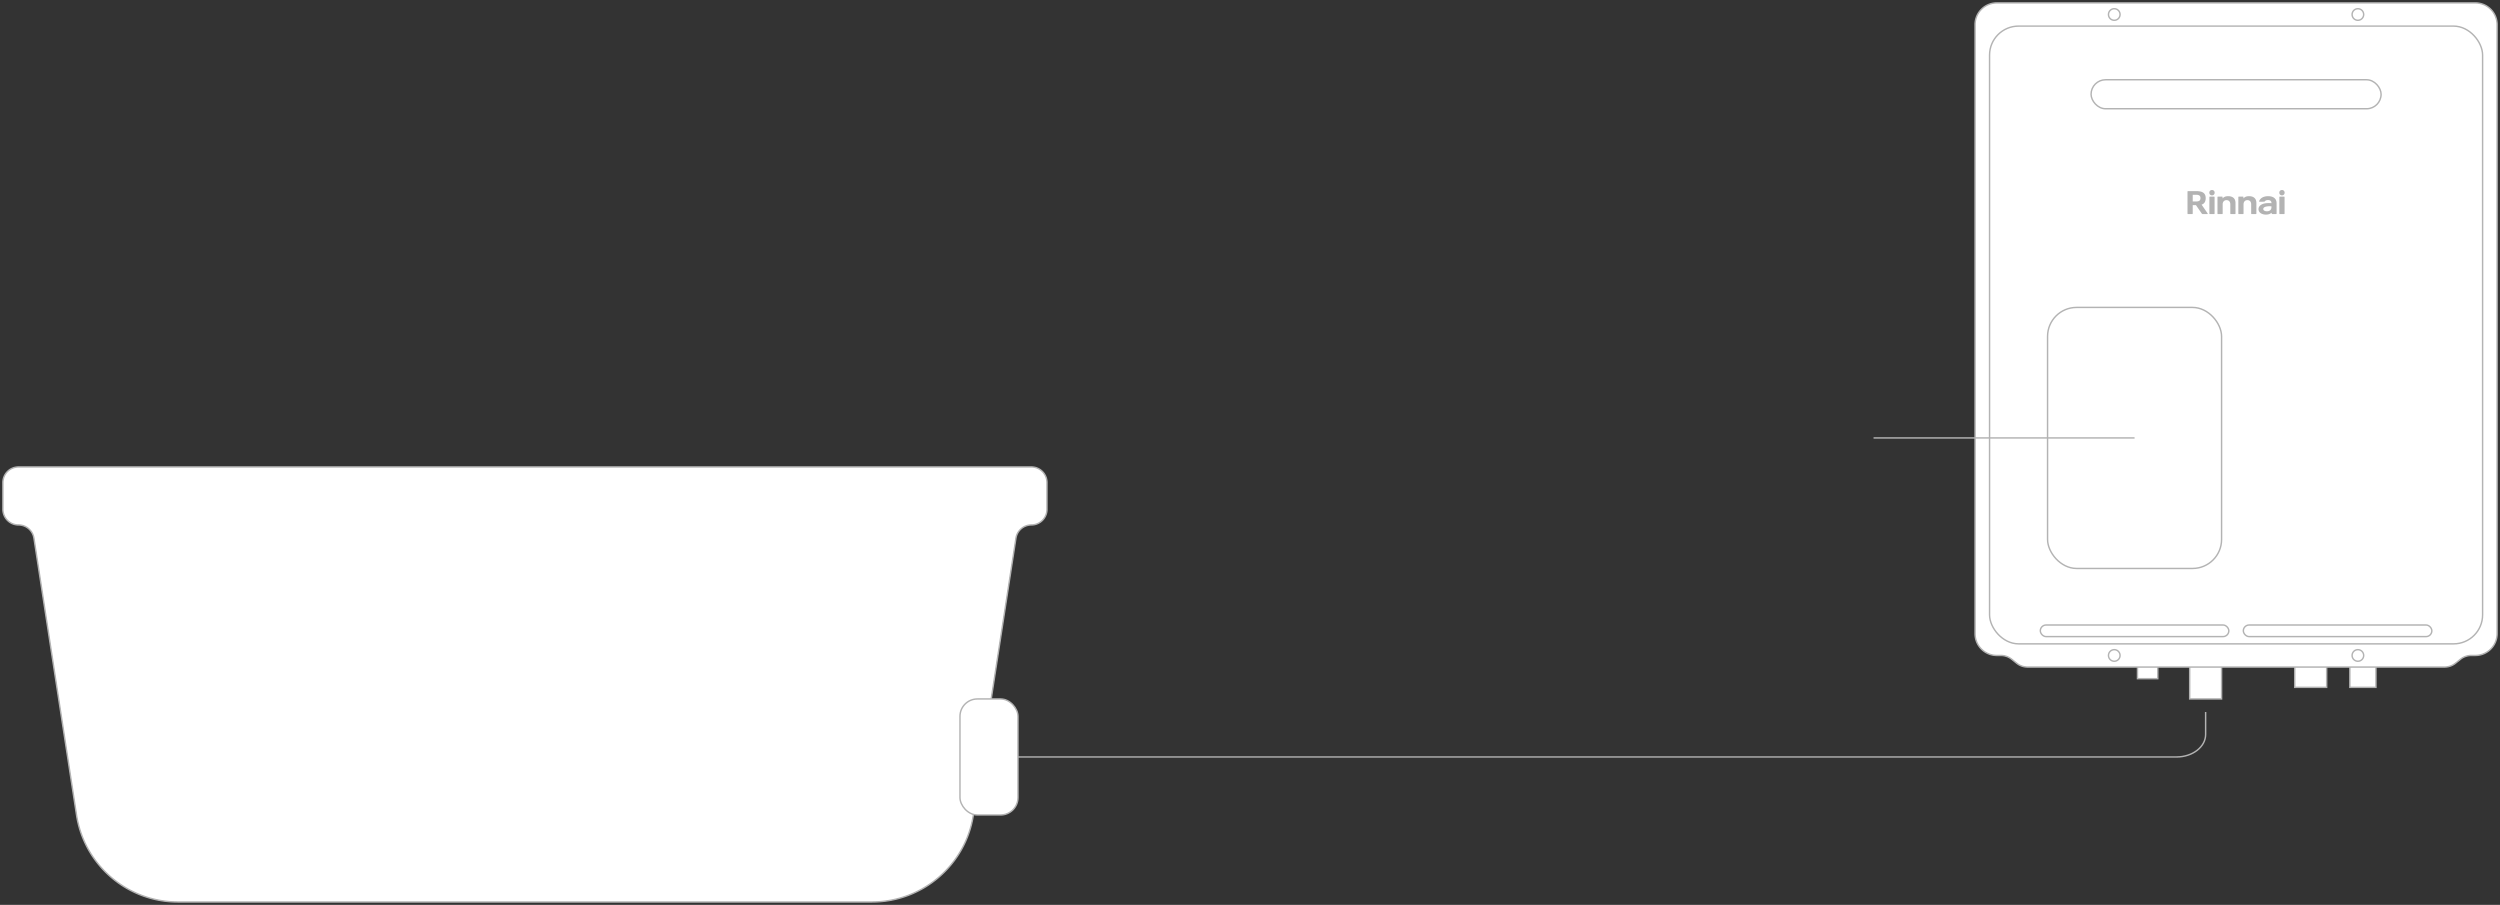
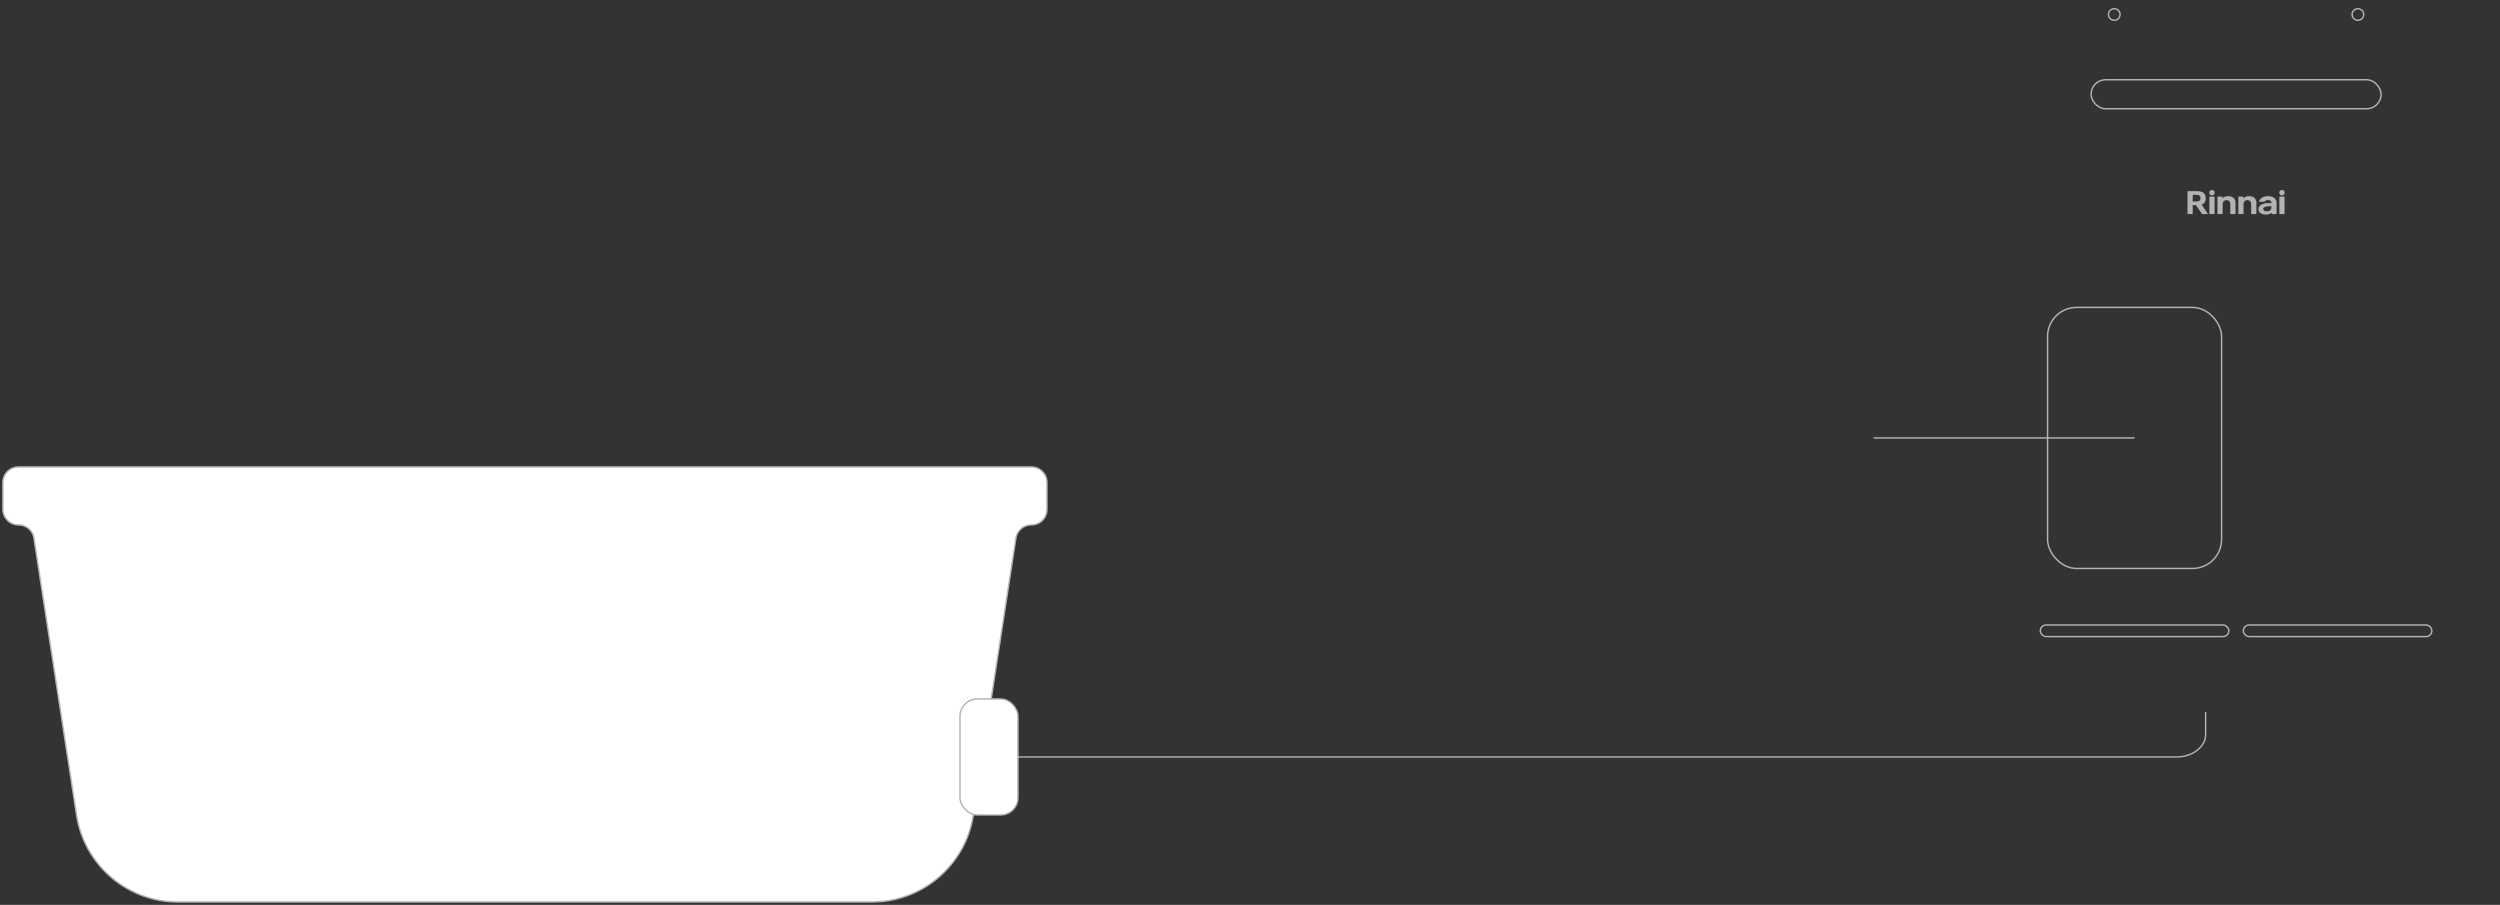
<svg xmlns="http://www.w3.org/2000/svg" id="b" data-name="レイヤー 2" viewBox="0 0 862 312">
  <rect x="0" y="0" width="862" height="312" fill="#333333" stroke="none" />
  <defs>
    <style>.f{fill:#fff}.g{fill:#b3b3b3}.f,.h{stroke:#b3b3b3;stroke-miterlimit:2;stroke-width:.5px}.h{fill:none}</style>
  </defs>
  <g id="c" data-name="t">
    <path class="h" d="M341 261h409.5c5.5 0 10-3.487 10-7.75v-7.75" />
-     <path class="f" d="M853.5 226h-1.395a6.001 6.001 0 00-3.748 1.315l-1.713 1.37a6.001 6.001 0 01-3.748 1.315H699.105a6.001 6.001 0 01-3.748-1.315l-1.713-1.37a6.001 6.001 0 00-3.748-1.315h-1.395a7.5 7.5 0 01-7.5-7.5V8.5a7.5 7.5 0 017.5-7.5h165a7.5 7.5 0 017.5 7.5v210a7.5 7.5 0 01-7.5 7.5zM737 230h7v4h-7zm18 0h11v11h-11zm36.23 0h11v7h-11zm19 0h9v7h-9z" />
-     <rect class="h" x="686" y="9" width="170" height="213" rx="10" ry="10" />
    <circle class="h" cx="729" cy="5" r="2" />
    <circle class="h" cx="813" cy="5" r="2" />
-     <circle class="h" cx="729" cy="226" r="2" />
-     <circle class="h" cx="813" cy="226" r="2" />
    <rect class="h" x="703.5" y="215.5" width="65" height="4" rx="2" ry="2" />
    <rect class="h" x="721" y="27.5" width="100" height="10" rx="5" ry="5" />
    <rect class="h" x="773.5" y="215.5" width="65" height="4" rx="2" ry="2" />
    <ellipse class="g" cx="762.689" cy="66.437" rx=".931" ry=".937" />
    <path class="g" d="M761.981 67.79h1.418c.104 0 .188.084.188.188v5.651a.19.19 0 01-.189.189h-1.418a.188.188 0 01-.188-.188v-5.651a.19.19 0 01.189-.189zm6.319-.148c-1.334 0-1.722.559-1.953.789v-.45a.189.189 0 00-.186-.191h-1.392a.189.189 0 00-.186.191v5.647c0 .105.083.191.186.191h1.422a.189.189 0 00.186-.191v-3.194c0-.819.493-1.428 1.317-1.428.882 0 1.315.626 1.315 1.428v3.194c0 .105.083.191.186.191h1.422a.189.189 0 00.186-.191v-3.637c0-1.762-1.222-2.349-2.503-2.349zm7.197 0c-1.334 0-1.722.559-1.953.789v-.45a.189.189 0 00-.186-.191h-1.392a.189.189 0 00-.186.191v5.647c0 .105.083.191.186.191h1.422a.189.189 0 00.186-.191v-3.194c0-.819.493-1.428 1.317-1.428.882 0 1.315.626 1.315 1.428v3.194c0 .105.083.191.186.191h1.422a.189.189 0 00.186-.191v-3.637c0-1.762-1.222-2.349-2.503-2.349z" />
    <ellipse class="g" cx="786.819" cy="66.437" rx=".931" ry=".937" />
    <path class="g" d="M786.111 67.79h1.418c.104 0 .188.084.188.188v5.651a.19.19 0 01-.189.189h-1.418a.188.188 0 01-.188-.188v-5.651a.19.19 0 01.189-.189zm-27.002 2.77c.376-.131 1.414-.481 1.414-2.247s-1.157-2.413-3.198-2.413h-2.887a.185.185 0 00-.187.183v7.553c0 .101.084.183.187.183h1.425a.185.185 0 00.187-.183v-2.909h1.113l1.976 2.866a.503.503 0 00.422.226h1.516c.118 0 .19-.128.126-.225l-2.094-3.033zm-1.985-1.09h-1.074v-2.314h1.074c.873 0 1.599.152 1.599 1.157s-.726 1.157-1.599 1.157zm23.644-1.661c-1.283.355-1.724 1.254-1.825 1.555-.042.125.051.188.14.187l1.6-.01c.059 0 .122-.018.157-.064.336-.434.841-.521 1.307-.494 1.156.066 1.062 1.008 1.062 1.085-3.876-.354-4.848 1.384-4.356 2.665.565 1.469 3.403 1.641 4.327.616.113.324.138.47.393.47h1.203a.192.192 0 00.192-.191v-3.562c0-2.573-2.871-2.625-4.201-2.257zm2.43 3.627c0 .872-.557 1.388-1.506 1.414-.704.019-1.298-.281-1.314-.748-.037-1.058 2.15-1.014 2.64-.982.171.011.18.011.18.099v.217z" />
    <rect class="h" x="706" y="106" width="60" height="90" rx="10" ry="10" />
    <path class="f" d="M300.645 311.002H61.355c-17.464 0-32.315-12.742-34.971-30.002l-14.682-95.434a5.382 5.382 0 00-5.32-4.564A5.382 5.382 0 011 175.62v-9.235a5.382 5.382 0 015.382-5.382h349.235a5.382 5.382 0 015.382 5.382v9.235a5.382 5.382 0 01-5.382 5.382 5.382 5.382 0 00-5.32 4.564L335.615 281c-2.655 17.261-17.507 30.002-34.971 30.002z" />
    <rect class="f" x="331" y="241" width="20" height="40" rx="6" ry="6" />
    <path class="h" d="M646 151h90" />
  </g>
</svg>